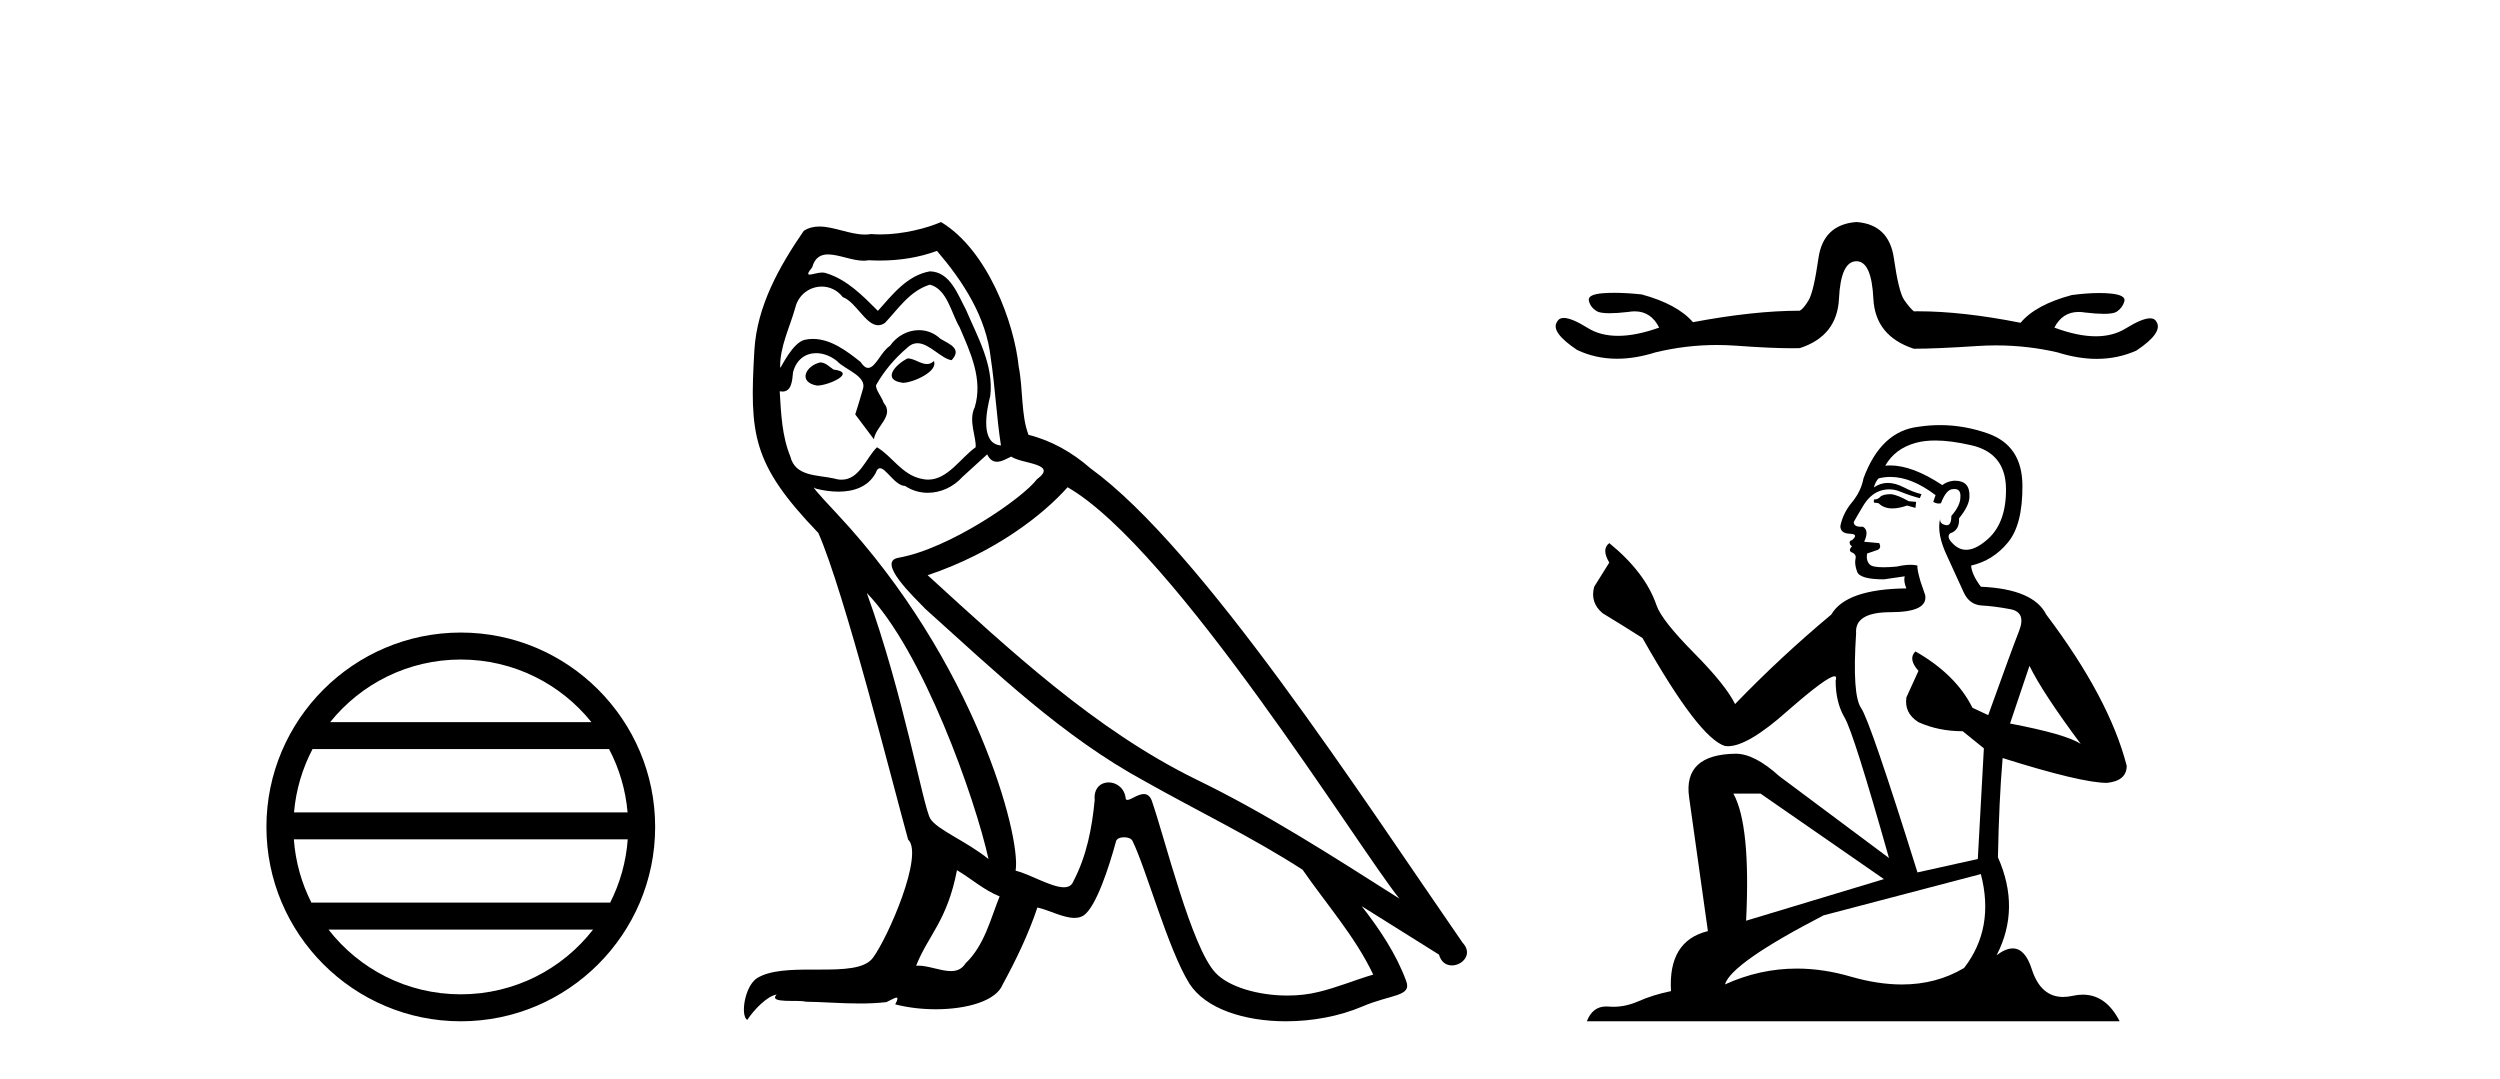
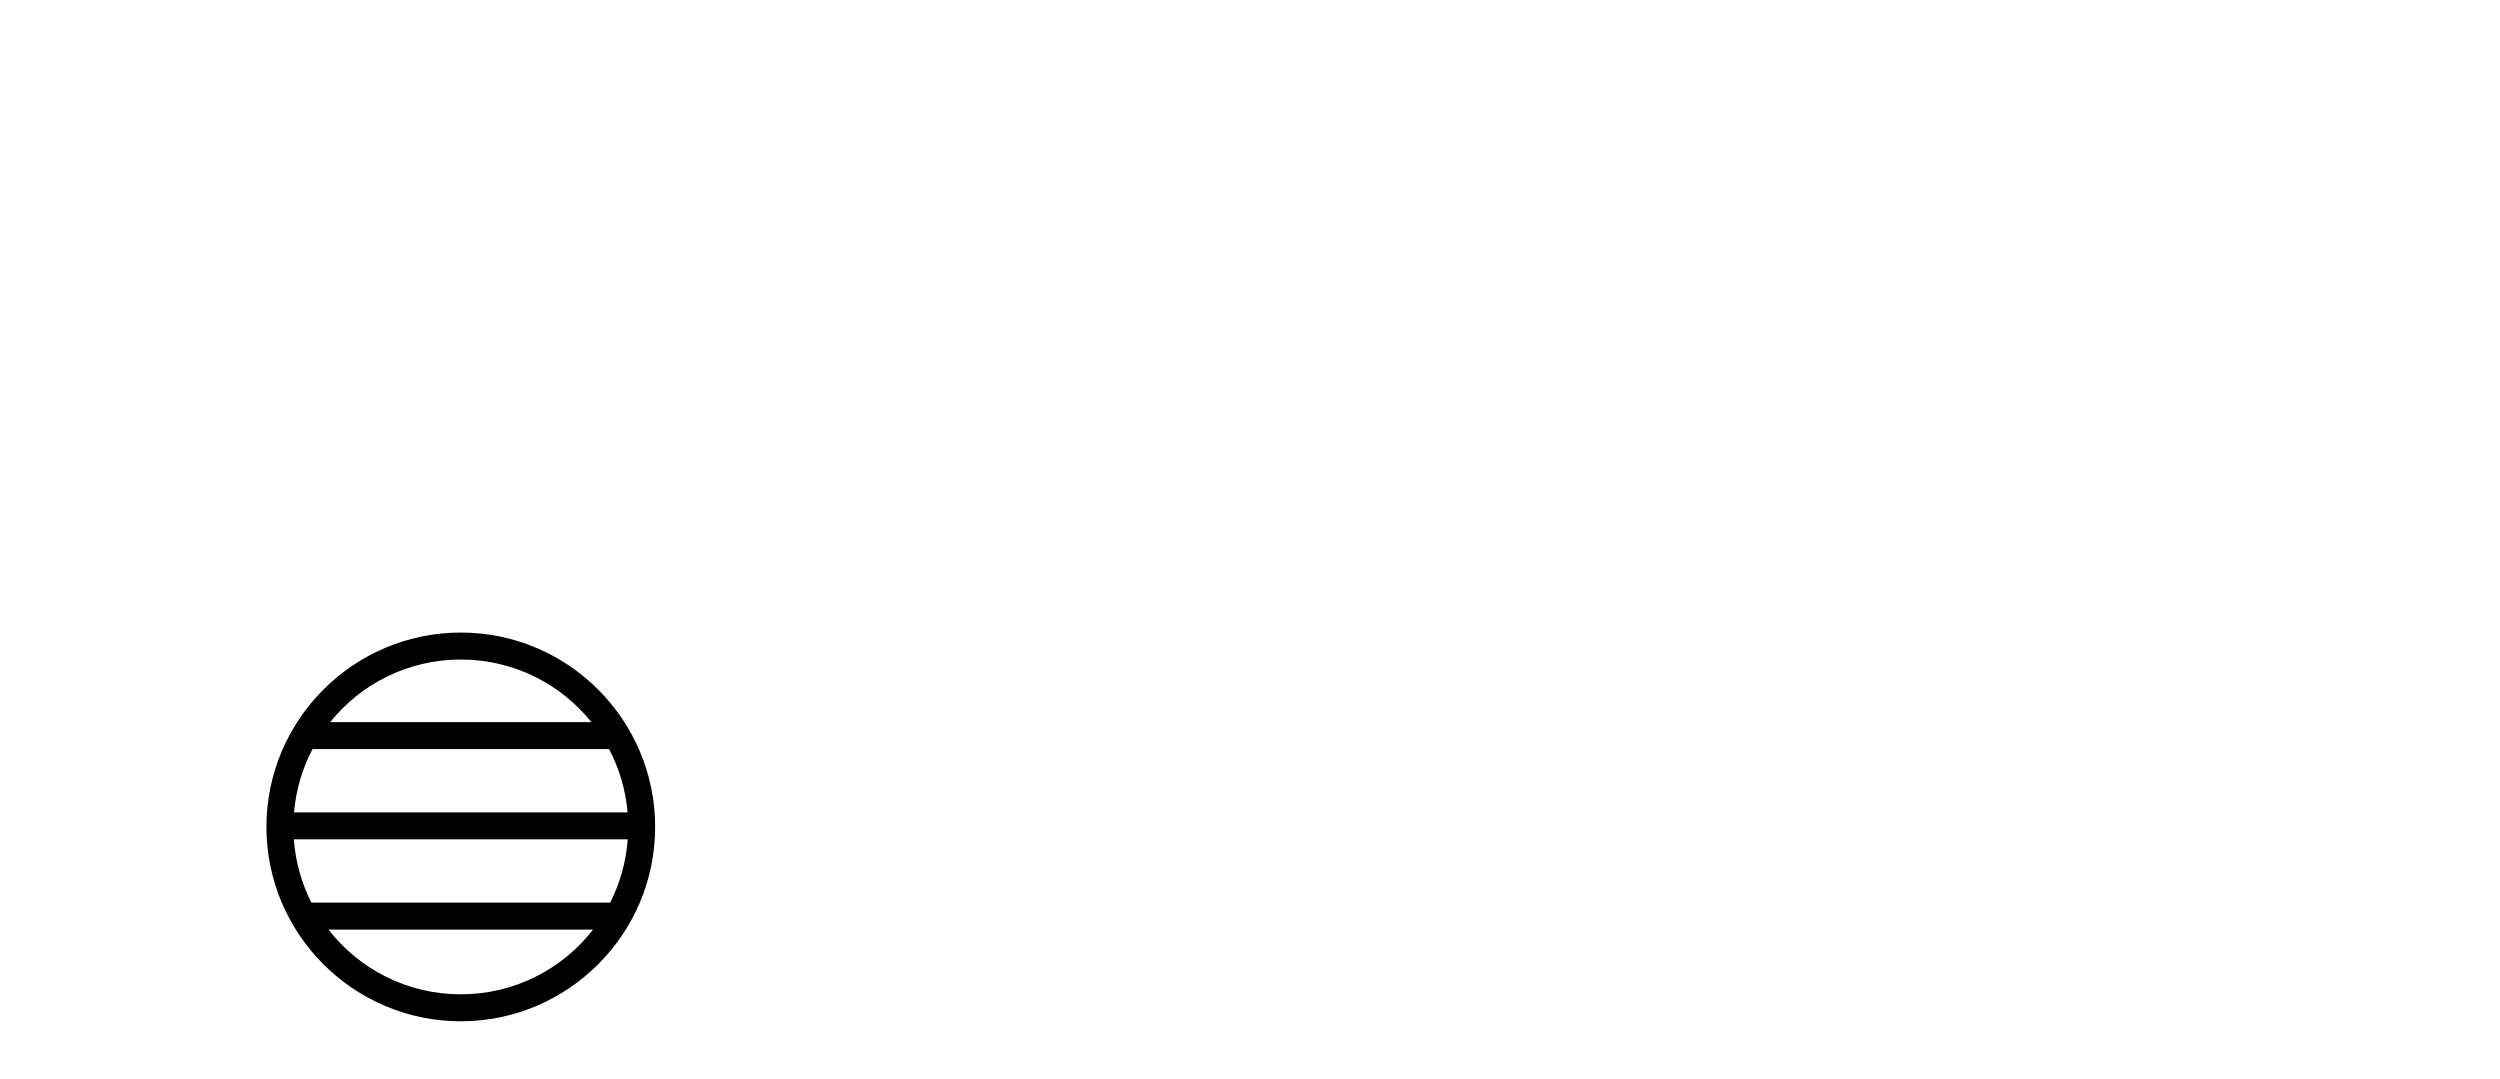
<svg xmlns="http://www.w3.org/2000/svg" width="95.0" height="41.0">
  <path d="M 17.51 25.062 C 19.519 25.062 21.308 25.99 22.473 27.44 L 12.547 27.44 C 13.712 25.99 15.501 25.062 17.51 25.062 ZM 23.145 28.465 C 23.528 29.195 23.774 30.008 23.848 30.87 L 11.173 30.87 C 11.247 30.008 11.493 29.195 11.876 28.465 ZM 23.854 31.895 C 23.791 32.756 23.558 33.568 23.187 34.299 L 11.833 34.299 C 11.462 33.568 11.229 32.756 11.166 31.895 ZM 22.537 35.324 C 21.374 36.822 19.556 37.784 17.51 37.784 C 15.464 37.784 13.646 36.822 12.483 35.324 ZM 17.51 24.037 C 13.438 24.037 10.124 27.352 10.124 31.424 C 10.124 35.495 13.438 38.809 17.51 38.809 C 21.582 38.809 24.896 35.495 24.896 31.424 C 24.896 27.352 21.582 24.037 17.51 24.037 Z" style="fill:#000000;stroke:none" />
-   <path d="M 34.491 13.619 C 34.035 13.839 33.478 14.447 34.322 14.548 C 34.727 14.531 35.656 14.109 35.487 13.721 L 35.487 13.721 C 35.4 13.804 35.311 13.834 35.221 13.834 C 34.982 13.834 34.737 13.619 34.491 13.619 ZM 31.165 13.771 C 30.608 13.906 30.321 14.514 31.03 14.649 C 31.042 14.65 31.054 14.651 31.067 14.651 C 31.475 14.651 32.588 14.156 31.672 14.042 C 31.52 13.94 31.368 13.771 31.165 13.771 ZM 35.605 9.534 C 36.601 10.699 37.479 12.049 37.648 13.603 C 37.817 14.717 37.867 15.831 38.036 16.928 C 37.243 16.861 37.479 15.628 37.631 15.038 C 37.766 13.873 37.142 12.792 36.703 11.762 C 36.399 11.205 36.112 10.328 35.335 10.311 C 34.474 10.463 33.917 11.189 33.36 11.813 C 32.786 11.239 32.178 10.615 31.385 10.378 C 31.344 10.363 31.297 10.357 31.248 10.357 C 31.07 10.357 30.862 10.435 30.766 10.435 C 30.683 10.435 30.684 10.377 30.862 10.159 C 30.969 9.78 31.191 9.668 31.467 9.668 C 31.869 9.668 32.383 9.907 32.816 9.907 C 32.881 9.907 32.945 9.901 33.006 9.889 C 33.148 9.897 33.291 9.901 33.434 9.901 C 34.172 9.901 34.912 9.789 35.605 9.534 ZM 35.335 10.817 C 35.994 10.986 36.145 11.898 36.466 12.438 C 36.871 13.383 37.361 14.413 37.04 15.476 C 36.787 15.983 37.108 16.624 37.074 16.996 C 36.511 17.391 36.017 18.226 35.269 18.226 C 35.187 18.226 35.103 18.216 35.014 18.194 C 34.272 18.042 33.9 17.333 33.326 16.996 C 32.911 17.397 32.665 18.228 31.98 18.228 C 31.886 18.228 31.784 18.212 31.672 18.178 C 31.047 18.042 30.22 18.11 30.034 17.35 C 29.714 16.574 29.68 15.713 29.629 14.869 L 29.629 14.869 C 29.666 14.876 29.701 14.879 29.732 14.879 C 30.074 14.879 30.105 14.483 30.136 14.143 C 30.267 13.649 30.621 13.42 31.014 13.42 C 31.279 13.42 31.562 13.524 31.807 13.721 C 32.094 14.042 32.972 14.295 32.786 14.801 C 32.702 15.105 32.6 15.426 32.499 15.747 L 33.208 16.692 C 33.276 16.202 34.002 15.797 33.579 15.308 C 33.512 15.088 33.259 14.801 33.293 14.632 C 33.596 14.092 34.002 13.619 34.474 13.214 C 34.602 13.09 34.732 13.042 34.861 13.042 C 35.314 13.042 35.769 13.635 36.162 13.687 C 36.551 13.265 36.129 13.096 35.74 12.877 C 35.5 12.65 35.209 12.546 34.919 12.546 C 34.497 12.546 34.076 12.766 33.816 13.147 C 33.495 13.339 33.272 13.98 32.99 13.98 C 32.902 13.98 32.807 13.917 32.702 13.755 C 32.186 13.342 31.569 12.879 30.893 12.879 C 30.793 12.879 30.693 12.889 30.591 12.91 C 30.114 13.009 29.684 13.976 29.648 13.976 C 29.647 13.976 29.646 13.975 29.646 13.974 C 29.629 13.181 30.001 12.472 30.22 11.695 C 30.343 11.185 30.78 10.89 31.226 10.89 C 31.517 10.89 31.813 11.016 32.026 11.29 C 32.529 11.476 32.897 12.359 33.37 12.359 C 33.453 12.359 33.539 12.332 33.63 12.269 C 34.153 11.712 34.576 11.053 35.335 10.817 ZM 32.938 22.533 C 35.082 24.744 37.057 30.349 37.564 32.645 C 36.736 31.97 35.605 31.531 35.352 31.109 C 35.082 30.67 34.339 26.399 32.938 22.533 ZM 40.568 18.515 C 44.62 20.845 51.677 32.307 53.179 34.148 C 50.647 32.544 48.148 30.923 45.43 29.606 C 41.615 27.733 38.357 24.694 35.251 21.858 C 37.817 20.997 39.657 19.545 40.568 18.515 ZM 36.365 33.067 C 36.905 33.388 37.395 33.827 37.986 34.063 C 37.631 34.941 37.412 35.92 36.686 36.612 C 36.549 36.832 36.355 36.901 36.133 36.901 C 35.749 36.901 35.282 36.694 34.892 36.694 C 34.865 36.694 34.838 36.695 34.812 36.697 C 35.285 35.515 35.994 34.992 36.365 33.067 ZM 37.513 17.266 C 37.615 17.478 37.746 17.547 37.884 17.547 C 38.066 17.547 38.262 17.427 38.425 17.35 C 38.83 17.637 40.231 17.604 39.404 18.211 C 38.88 18.92 36.083 20.854 34.141 21.195 C 33.302 21.342 34.711 22.668 35.166 23.141 C 37.8 25.504 40.383 28.003 43.54 29.708 C 45.515 30.822 47.591 31.818 49.499 33.05 C 50.41 34.367 51.491 35.582 52.183 37.034 C 51.491 37.237 50.816 37.524 50.107 37.693 C 49.733 37.787 49.327 37.831 48.921 37.831 C 47.806 37.831 46.685 37.499 46.19 36.967 C 45.278 36.005 44.282 31.902 43.759 30.4 C 43.685 30.231 43.579 30.174 43.465 30.174 C 43.237 30.174 42.972 30.397 42.842 30.397 C 42.815 30.397 42.794 30.388 42.78 30.366 C 42.746 29.95 42.427 29.731 42.128 29.731 C 41.832 29.731 41.556 29.946 41.598 30.4 C 41.497 31.463 41.294 32.527 40.788 33.489 C 40.726 33.653 40.596 33.716 40.426 33.716 C 39.946 33.716 39.141 33.221 38.593 33.084 C 38.813 31.784 37.04 25.133 31.841 19.562 C 31.659 19.365 30.867 18.53 30.936 18.53 C 30.944 18.53 30.963 18.541 30.997 18.566 C 31.263 18.635 31.562 18.683 31.859 18.683 C 32.429 18.683 32.987 18.508 33.276 17.975 C 33.32 17.843 33.375 17.792 33.439 17.792 C 33.67 17.792 34.02 18.464 34.39 18.464 C 34.658 18.643 34.958 18.726 35.257 18.726 C 35.746 18.726 36.232 18.504 36.568 18.127 C 36.888 17.84 37.192 17.553 37.513 17.266 ZM 35.757 8.437 C 35.227 8.673 34.298 8.908 33.464 8.908 C 33.342 8.908 33.223 8.903 33.107 8.893 C 33.028 8.907 32.947 8.913 32.866 8.913 C 32.298 8.913 31.686 8.608 31.136 8.608 C 30.927 8.608 30.726 8.652 30.541 8.774 C 29.612 10.125 28.768 11.627 28.667 13.299 C 28.481 16.506 28.566 17.62 31.098 20.254 C 32.094 22.516 33.951 29.893 34.508 31.902 C 35.116 32.476 33.748 35.616 33.174 36.393 C 32.862 36.823 32.039 36.844 31.155 36.844 C 31.059 36.844 30.962 36.844 30.865 36.844 C 30.07 36.844 29.265 36.861 28.768 37.169 C 28.296 37.473 28.127 38.604 28.397 38.756 C 28.65 38.368 29.157 37.845 29.511 37.794 L 29.511 37.794 C 29.173 38.148 30.355 37.98 30.608 38.064 C 31.291 38.075 31.982 38.133 32.675 38.133 C 33.01 38.133 33.345 38.119 33.681 38.081 C 33.833 38.014 33.995 37.911 34.067 37.911 C 34.122 37.911 34.122 37.973 34.018 38.165 C 34.496 38.29 35.033 38.352 35.558 38.352 C 36.739 38.352 37.858 38.037 38.104 37.406 C 38.61 36.477 39.083 35.498 39.421 34.485 C 39.851 34.577 40.393 34.88 40.828 34.88 C 40.955 34.88 41.073 34.854 41.176 34.789 C 41.649 34.468 42.138 32.966 42.409 31.97 C 42.434 31.866 42.575 31.816 42.717 31.816 C 42.854 31.816 42.992 31.862 43.033 31.953 C 43.54 32.966 44.384 36.072 45.194 37.372 C 45.805 38.335 47.288 38.809 48.864 38.809 C 49.857 38.809 50.887 38.622 51.761 38.25 C 52.858 37.777 53.669 37.878 53.432 37.271 C 53.061 36.258 52.419 35.295 51.744 34.435 L 51.744 34.435 C 52.723 35.042 53.702 35.667 54.682 36.275 C 54.762 36.569 54.965 36.686 55.173 36.686 C 55.572 36.686 55.987 36.252 55.576 35.819 C 51.744 30.282 45.65 20.845 41.429 17.789 C 40.754 17.198 39.961 16.743 39.083 16.523 C 38.796 15.78 38.88 14.784 38.712 13.94 C 38.543 12.269 37.53 9.5 35.757 8.437 Z" style="fill:#000000;stroke:none" />
-   <path d="M 70.546 8.437 Q 69.285 8.529 69.101 9.812 Q 68.918 11.096 68.723 11.417 Q 68.528 11.738 68.391 11.807 Q 66.648 11.807 64.332 12.243 Q 63.736 11.555 62.383 11.188 Q 61.803 11.127 61.344 11.127 Q 61.115 11.127 60.916 11.142 Q 60.32 11.188 60.377 11.429 Q 60.434 11.67 60.664 11.819 Q 60.793 11.903 61.165 11.903 Q 61.45 11.903 61.879 11.853 Q 62.006 11.831 62.121 11.831 Q 62.739 11.831 63.048 12.449 Q 62.169 12.762 61.485 12.762 Q 60.814 12.762 60.331 12.461 Q 59.724 12.082 59.424 12.082 Q 59.242 12.082 59.173 12.22 Q 58.898 12.61 59.93 13.298 Q 60.636 13.632 61.448 13.632 Q 62.141 13.632 62.911 13.389 Q 64.064 13.11 65.243 13.11 Q 65.612 13.11 65.983 13.137 Q 67.282 13.233 68.088 13.233 Q 68.249 13.233 68.391 13.229 Q 69.812 12.77 69.881 11.349 Q 69.95 9.927 70.546 9.927 Q 71.119 9.927 71.188 11.349 Q 71.257 12.77 72.724 13.252 Q 73.572 13.252 75.131 13.149 Q 75.491 13.125 75.847 13.125 Q 77.034 13.125 78.181 13.389 Q 78.966 13.637 79.676 13.637 Q 80.479 13.637 81.184 13.321 Q 82.216 12.633 81.941 12.22 Q 81.875 12.096 81.704 12.096 Q 81.401 12.096 80.772 12.484 Q 80.292 12.779 79.639 12.779 Q 78.95 12.779 78.066 12.449 Q 78.374 11.854 78.987 11.854 Q 79.105 11.854 79.236 11.876 Q 79.664 11.926 79.948 11.926 Q 80.316 11.926 80.439 11.842 Q 80.657 11.693 80.726 11.452 Q 80.795 11.211 80.199 11.154 Q 80 11.135 79.771 11.135 Q 79.312 11.135 78.731 11.211 Q 77.355 11.578 76.782 12.266 Q 74.577 11.829 72.891 11.829 Q 72.807 11.829 72.724 11.83 Q 72.563 11.693 72.357 11.395 Q 72.151 11.096 71.967 9.812 Q 71.784 8.529 70.546 8.437 Z" style="fill:#000000;stroke:none" />
-   <path d="M 71.87 18.778 Q 71.551 18.778 71.449 18.88 Q 71.36 18.982 71.207 18.982 L 71.207 19.097 L 71.386 19.122 Q 71.583 19.32 71.911 19.32 Q 72.154 19.32 72.469 19.211 L 72.787 19.3 L 72.813 19.071 L 72.532 19.046 Q 72.125 18.816 71.87 18.778 ZM 73.539 16.739 Q 74.127 16.739 74.902 16.918 Q 76.215 17.211 76.228 18.574 Q 76.24 19.925 75.463 20.549 Q 75.052 20.892 74.715 20.892 Q 74.425 20.892 74.189 20.638 Q 73.96 20.409 74.1 20.269 Q 74.469 20.154 74.444 19.696 Q 74.839 19.211 74.839 18.867 Q 74.863 18.267 74.288 18.267 Q 74.264 18.267 74.24 18.268 Q 73.985 18.294 73.807 18.434 Q 72.679 17.686 71.822 17.686 Q 71.73 17.686 71.64 17.695 L 71.64 17.695 Q 72.01 17.045 72.8 16.828 Q 73.122 16.739 73.539 16.739 ZM 77.12 25.302 Q 77.617 26.322 79.069 28.271 Q 78.521 27.902 76.381 27.494 L 77.12 25.302 ZM 71.836 18.123 Q 72.64 18.123 73.552 18.816 L 73.463 19.071 Q 73.57 19.134 73.67 19.134 Q 73.714 19.134 73.756 19.122 Q 73.96 18.587 74.214 18.587 Q 74.245 18.583 74.272 18.583 Q 74.518 18.583 74.495 18.893 Q 74.495 19.211 74.151 19.606 Q 74.151 19.959 73.979 19.959 Q 73.952 19.959 73.921 19.95 Q 73.692 19.899 73.73 19.696 L 73.73 19.696 Q 73.577 20.269 73.998 21.148 Q 74.405 22.04 74.622 22.512 Q 74.839 22.983 75.31 23.009 Q 75.782 23.034 76.393 23.149 Q 77.005 23.263 76.725 23.977 Q 76.444 24.691 75.552 27.175 L 74.953 26.895 Q 74.329 25.634 72.787 24.754 L 72.787 24.754 Q 72.494 25.035 72.902 25.493 L 72.443 26.5 Q 72.354 27.099 72.902 27.443 Q 73.666 27.787 74.584 27.787 L 75.387 28.437 L 75.157 32.642 L 72.864 33.152 Q 71.067 27.405 70.723 26.908 Q 70.379 26.411 70.532 24.066 Q 70.468 23.263 71.844 23.263 Q 73.271 23.263 73.157 22.614 L 72.978 22.091 Q 72.838 21.607 72.864 21.492 Q 72.752 21.462 72.603 21.462 Q 72.379 21.462 72.074 21.53 Q 71.785 21.556 71.575 21.556 Q 71.156 21.556 71.054 21.454 Q 70.901 21.301 70.952 21.033 L 71.36 20.893 Q 71.5 20.817 71.411 20.638 L 70.838 20.587 Q 71.041 20.154 70.787 20.014 Q 70.748 20.017 70.714 20.017 Q 70.443 20.017 70.443 19.836 Q 70.532 19.67 70.799 19.224 Q 71.067 18.778 71.449 18.651 Q 71.621 18.595 71.79 18.595 Q 72.01 18.595 72.227 18.689 Q 72.609 18.842 72.953 18.931 L 73.017 18.778 Q 72.698 18.702 72.354 18.523 Q 72.023 18.351 71.736 18.351 Q 71.449 18.351 71.207 18.523 Q 71.271 18.294 71.386 18.179 Q 71.606 18.123 71.836 18.123 ZM 66.9 30.157 L 71.589 33.406 L 66.352 34.987 Q 66.531 31.355 65.868 30.157 ZM 75.272 33.215 Q 75.807 35.267 74.635 36.783 Q 73.585 37.41 72.27 37.41 Q 71.368 37.41 70.341 37.115 Q 69.288 36.806 68.279 36.806 Q 66.871 36.806 65.549 37.408 Q 65.779 36.605 69.296 34.783 L 75.272 33.215 ZM 73.722 16.154 Q 73.314 16.154 72.902 16.217 Q 71.475 16.382 70.812 18.179 Q 70.723 18.663 70.379 19.084 Q 70.035 19.492 69.933 19.989 Q 69.933 20.269 70.29 20.282 Q 70.646 20.294 70.379 20.524 Q 70.264 20.549 70.29 20.638 Q 70.302 20.728 70.379 20.753 Q 70.213 20.932 70.379 20.995 Q 70.557 21.072 70.506 21.25 Q 70.468 21.441 70.57 21.722 Q 70.672 22.015 71.589 22.015 L 72.379 21.9 L 72.379 21.9 Q 72.328 22.091 72.443 22.359 Q 70.149 22.384 69.589 23.353 Q 67.665 24.958 65.932 26.755 Q 65.588 26.041 64.364 24.805 Q 63.154 23.582 62.95 23.009 Q 62.529 21.76 61.153 20.638 Q 60.847 20.868 61.153 21.378 L 60.58 22.295 Q 60.414 22.894 60.898 23.302 Q 61.637 23.748 62.415 24.245 Q 64.556 28.042 65.549 28.348 Q 65.604 28.356 65.664 28.356 Q 66.421 28.356 67.932 27.01 Q 69.43 25.7 69.709 25.7 Q 69.808 25.7 69.754 25.863 Q 69.754 26.691 70.099 27.277 Q 70.443 27.863 71.781 32.604 L 67.614 29.495 Q 66.671 28.641 65.957 28.641 Q 63.957 28.666 64.186 30.297 L 64.9 35.382 Q 63.383 35.751 63.498 37.662 Q 62.81 37.803 62.236 38.058 Q 61.773 38.258 61.301 38.258 Q 61.202 38.258 61.102 38.249 Q 61.068 38.246 61.035 38.246 Q 60.515 38.246 60.3 38.809 L 80.547 38.809 Q 80.031 37.797 79.147 37.797 Q 78.963 37.797 78.763 37.841 Q 78.571 37.884 78.399 37.884 Q 77.548 37.884 77.209 36.834 Q 76.957 36.04 76.484 36.04 Q 76.214 36.04 75.871 36.299 Q 76.788 34.528 75.922 32.578 Q 75.96 30.463 76.1 28.806 Q 79.095 29.749 80.063 29.749 Q 80.815 29.673 80.815 29.1 Q 80.152 26.526 77.757 23.353 Q 77.273 22.384 75.272 22.295 Q 74.928 21.836 74.902 21.492 Q 75.731 21.301 76.291 20.626 Q 76.865 19.95 76.852 18.434 Q 76.839 16.93 75.54 16.472 Q 74.64 16.154 73.722 16.154 Z" style="fill:#000000;stroke:none" />
</svg>